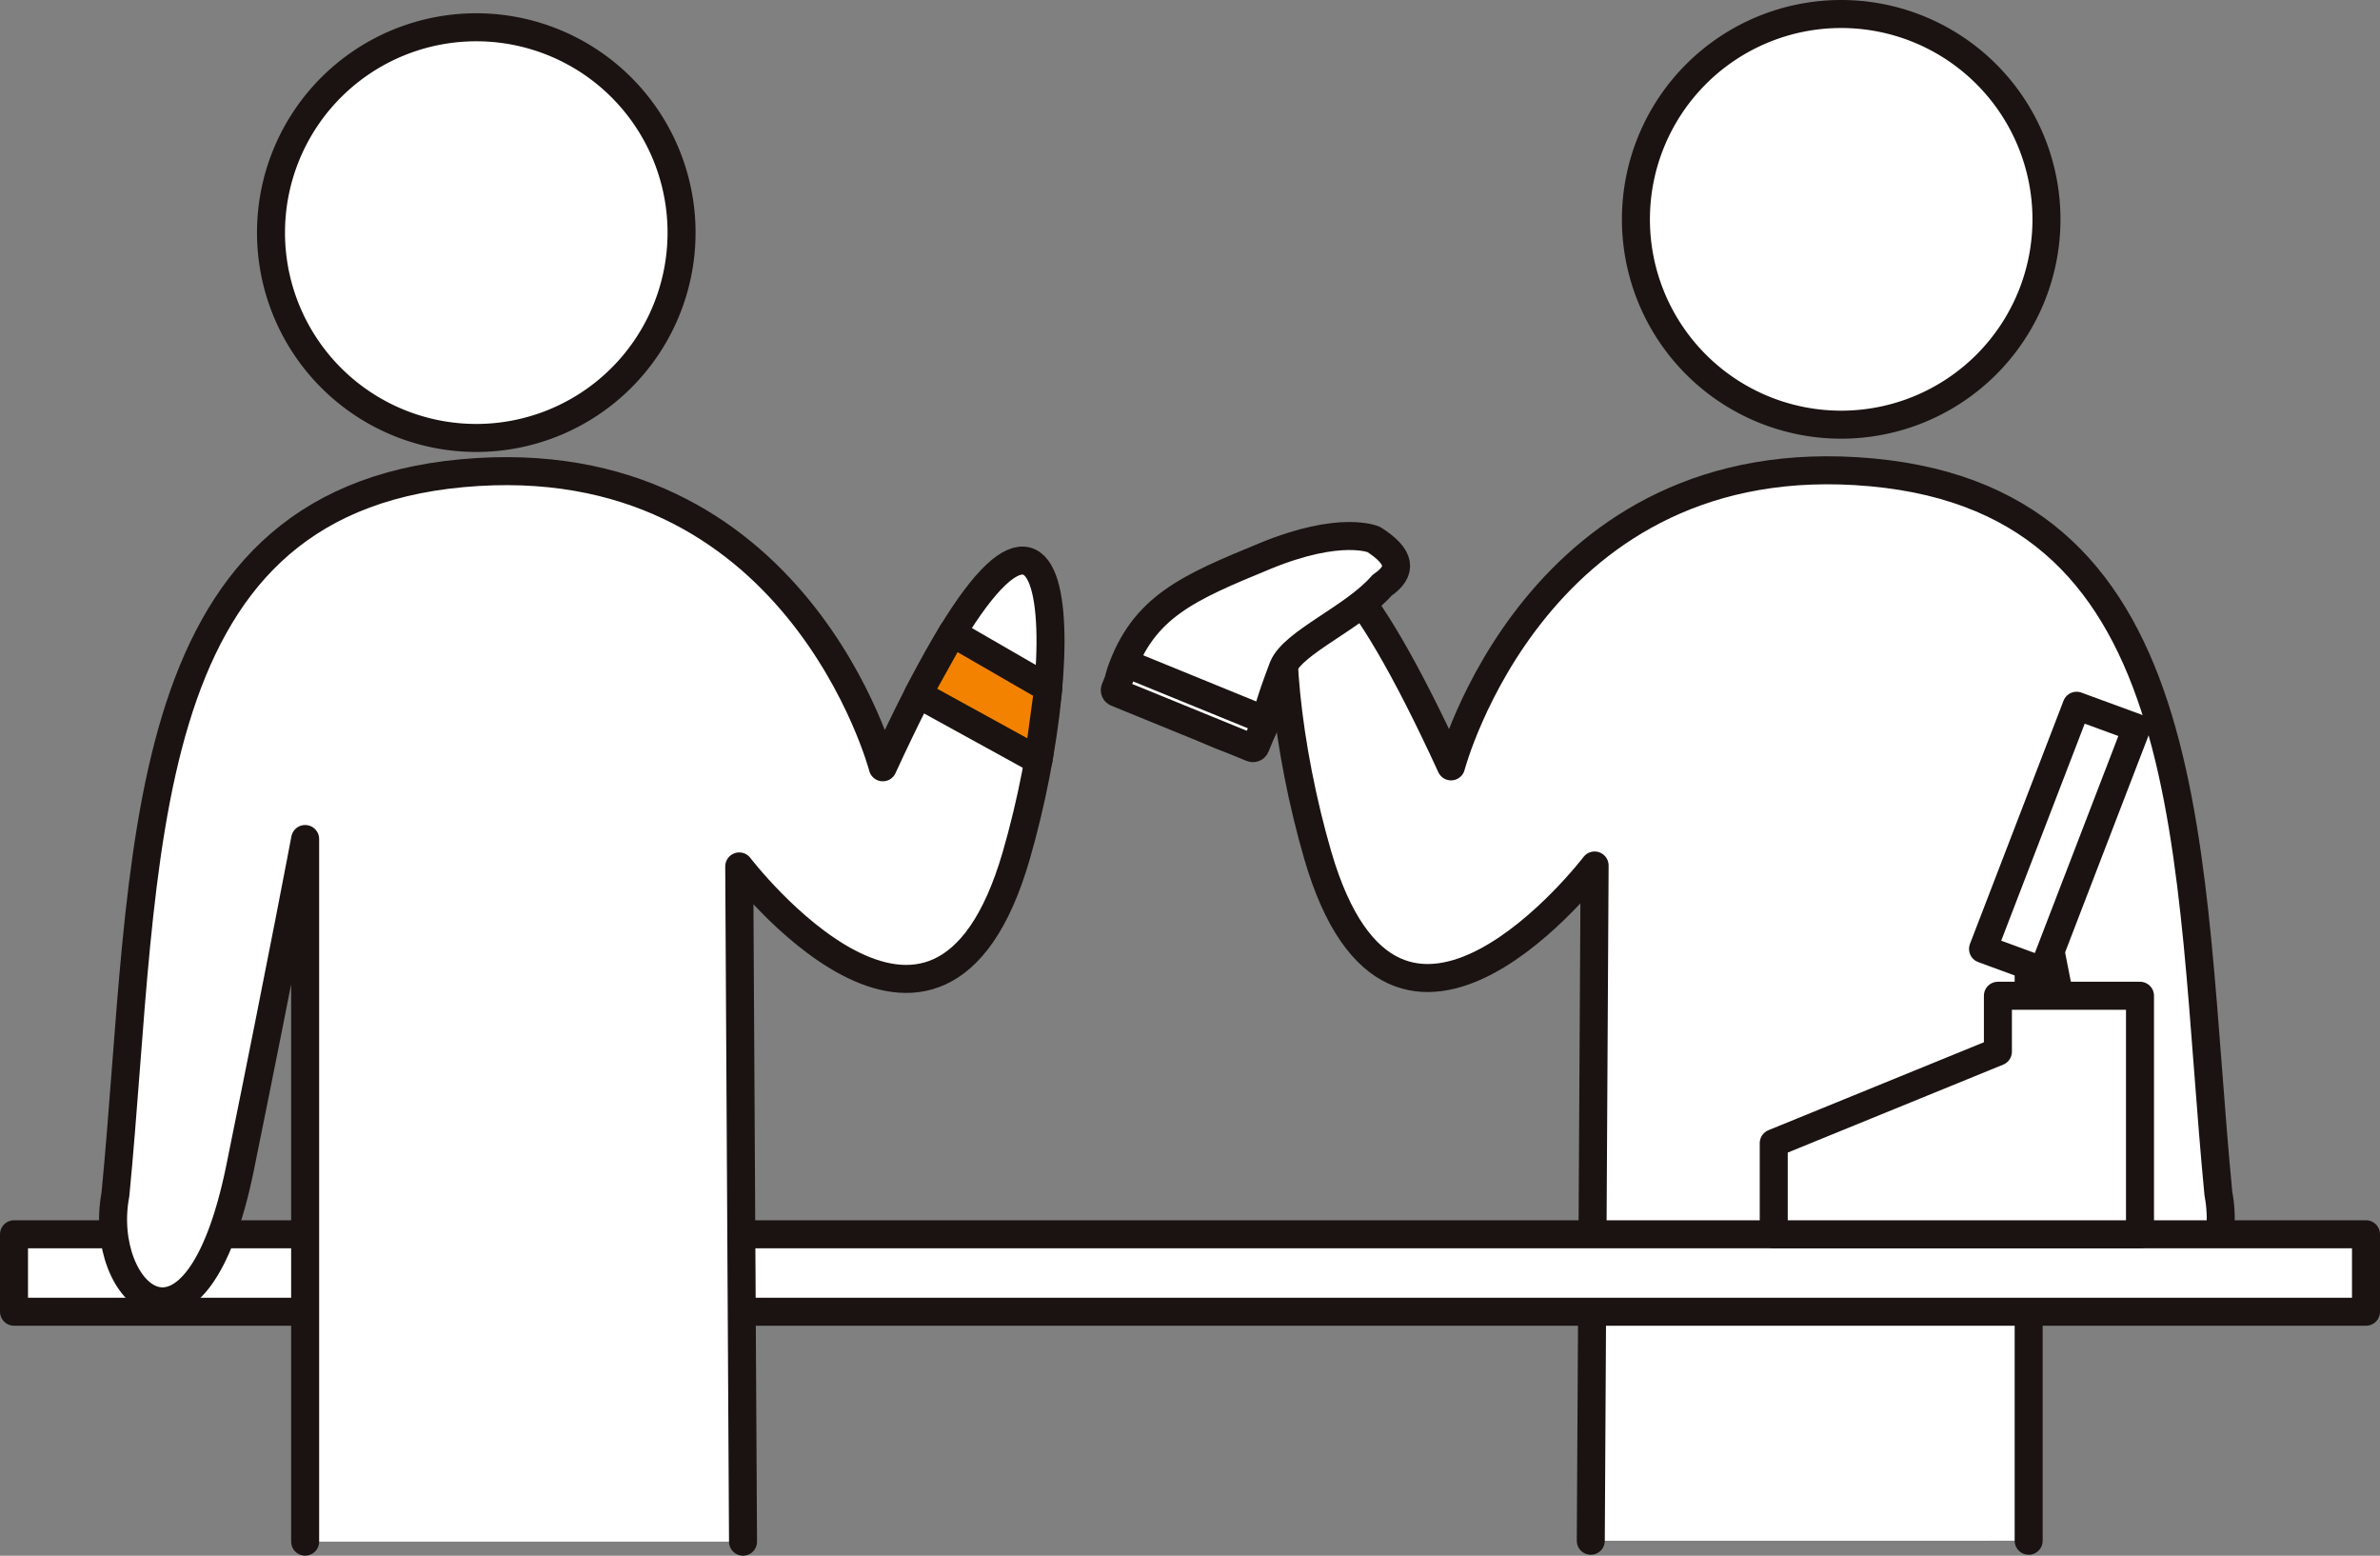
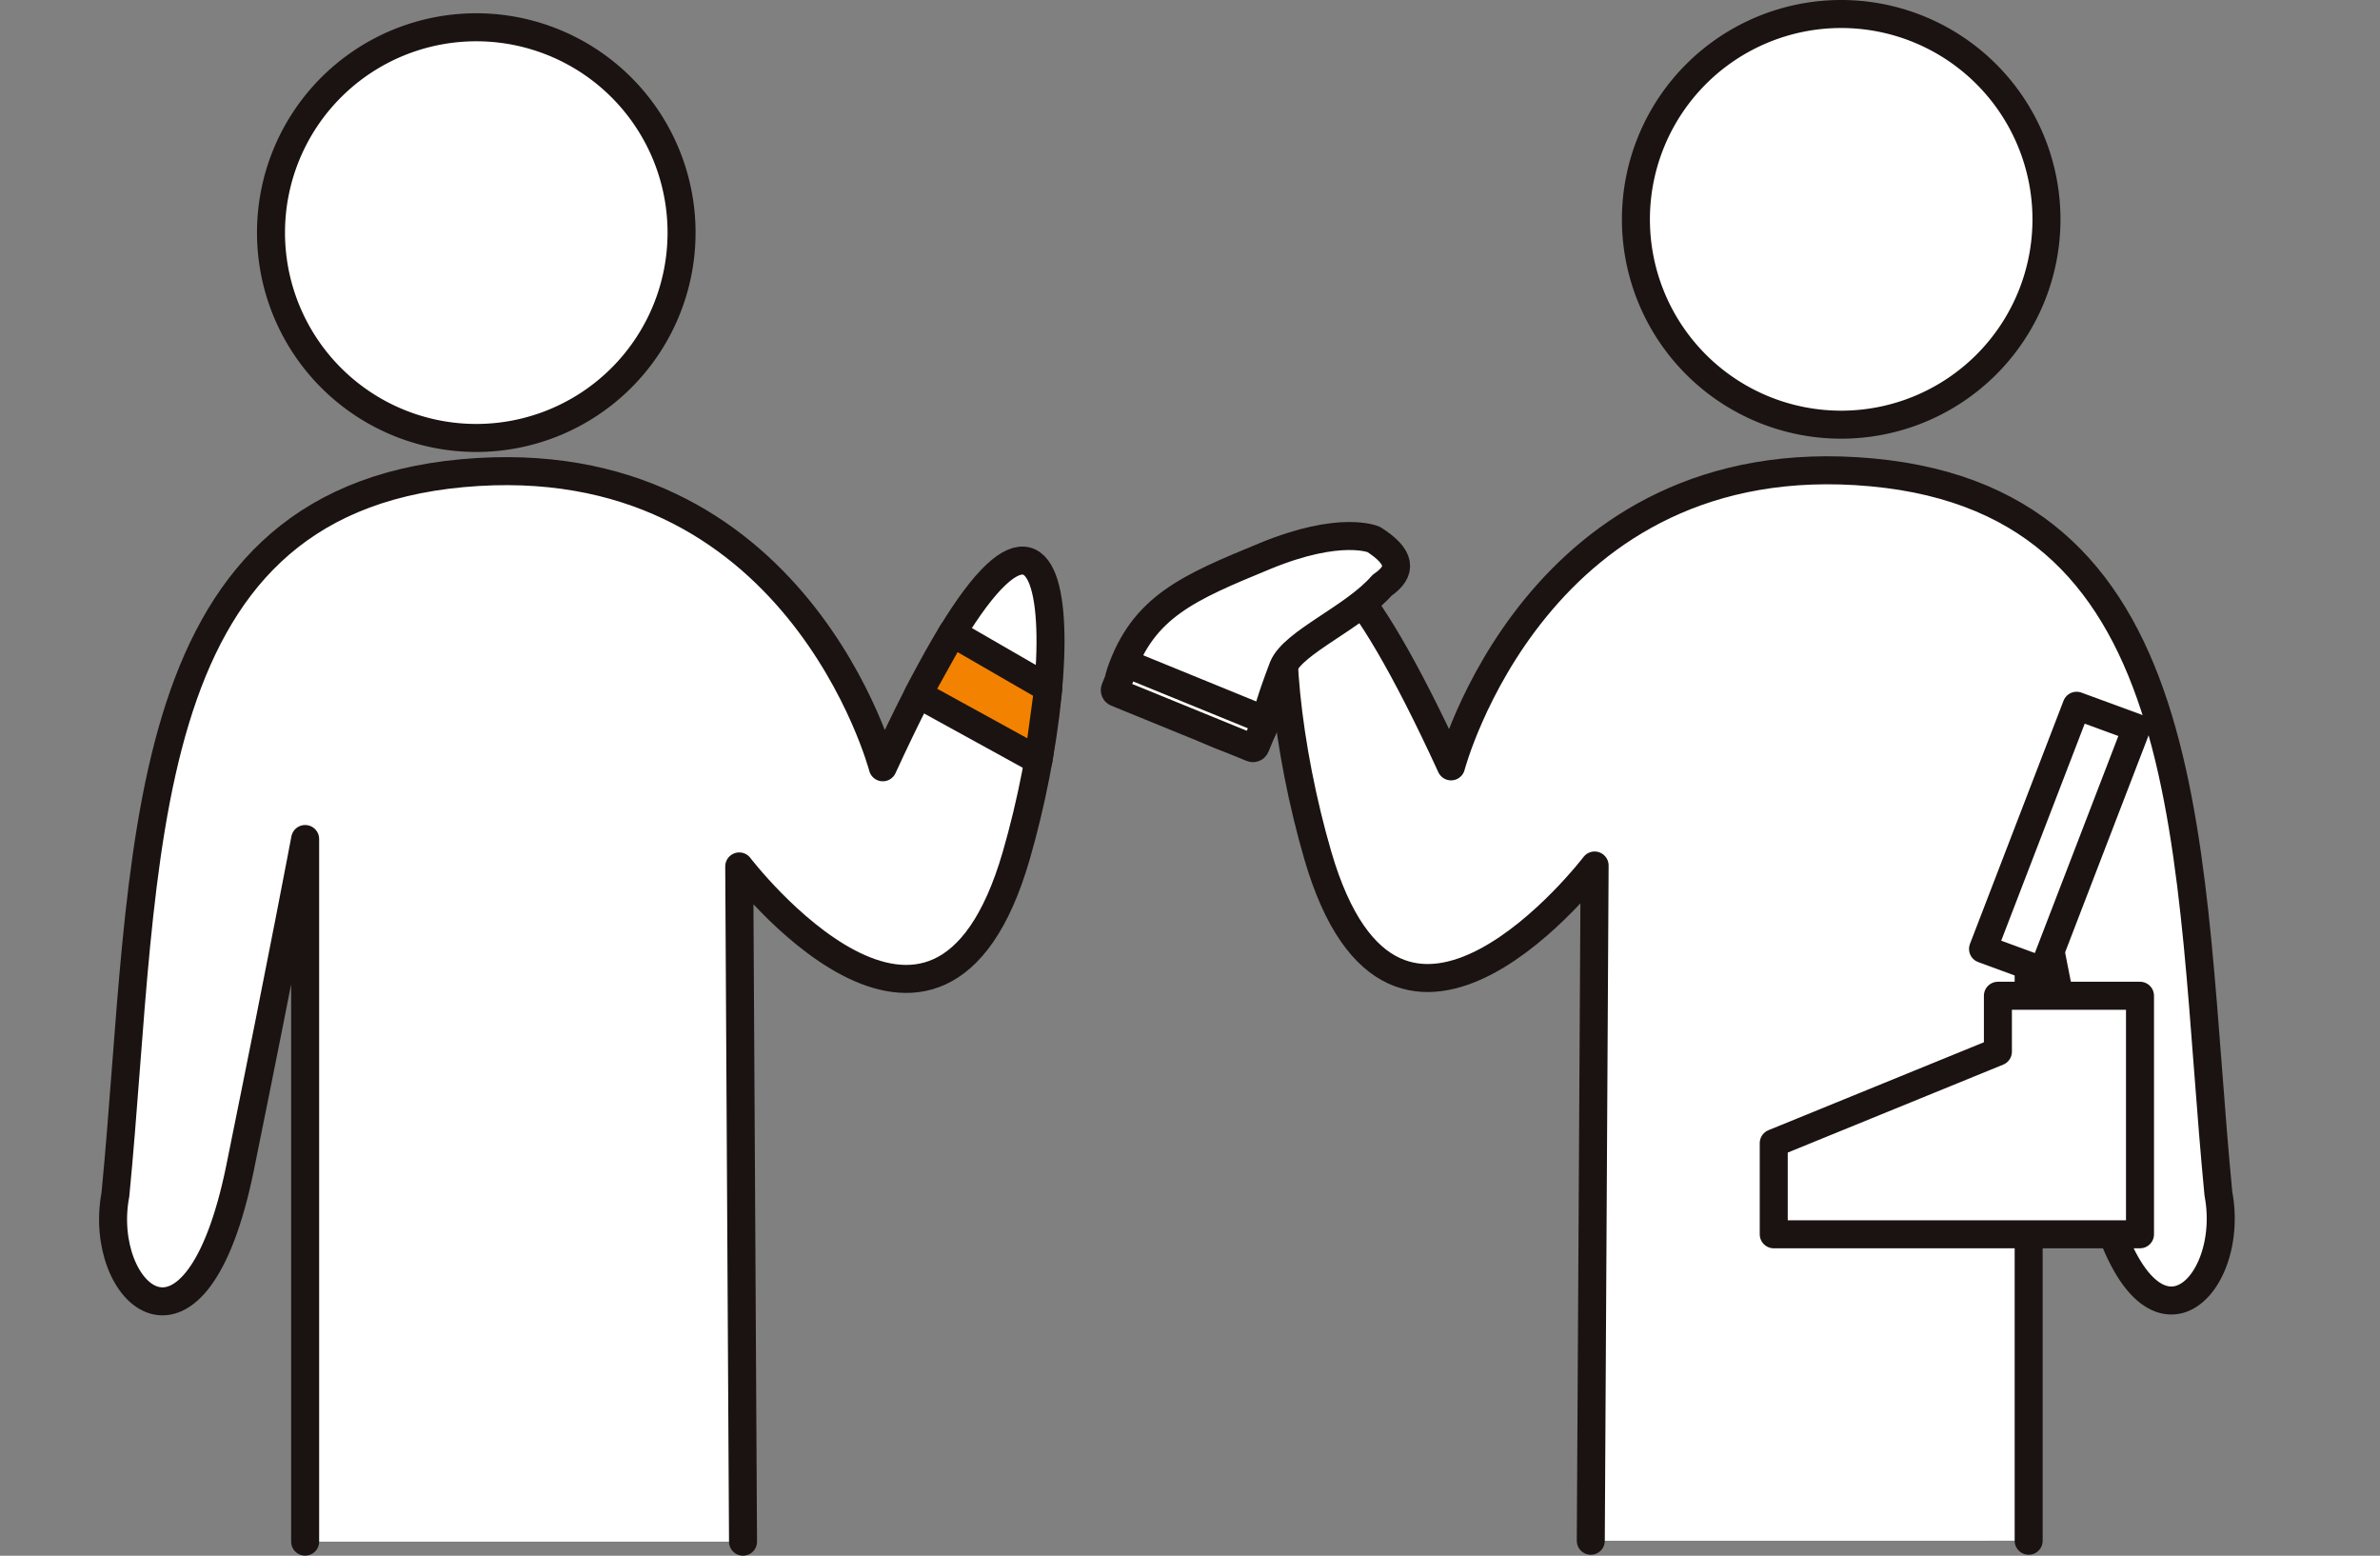
<svg xmlns="http://www.w3.org/2000/svg" width="169.991" height="111.088" viewBox="0 0 169.991 111.088">
  <rect x="0" y="0" width="169.991" height="111.088" fill="#808080" stroke="none" />
  <g id="step_nyukan01" transform="translate(1 1)">
    <g id="グループ_237" data-name="グループ 237" transform="translate(78.564)">
      <path id="パス_712" data-name="パス 712" d="M447.711,205.668a14.662,14.662,0,1,1-14.663-14.663A14.666,14.666,0,0,1,447.711,205.668Z" transform="translate(-381.106 -191.005)" fill="#fff" stroke="#1a1311" stroke-linecap="round" stroke-linejoin="round" stroke-width="2" />
      <path id="パス_713" data-name="パス 713" d="M430.012,280.815l.273-48.216s-14.161,18.556-19.774-.728c-4.409-15.138-3.832-35.416,9.52-6.351,0,0,6.1-23.19,30.028-20.995s22.466,27.587,24.78,51.514c1.34,7.079-5.74,13.669-8.914-1.954s-4.638-23.438-4.638-23.438v50.167" transform="translate(-395.954 -171.798)" fill="#fff" stroke="#1a1311" stroke-linecap="round" stroke-linejoin="round" stroke-width="2" />
      <g id="グループ_236" data-name="グループ 236" transform="translate(0 37.274)">
        <path id="パス_714" data-name="パス 714" d="M421.436,206.555s-2.339-1.06-7.786,1.186-8.68,3.6-10.307,8.336c-.492,1.445.541,1.286,4.6,3.284s3.968,1.635,5.06,1.26c.9-.616.163-.292,1.956-4.962.738-1.791,5.06-3.52,7.067-5.839C423.529,208.8,423.348,207.781,421.436,206.555Z" transform="translate(-402.874 -206.305)" fill="#fff" stroke="#1a1311" stroke-linecap="round" stroke-linejoin="round" stroke-width="2" />
        <rect id="長方形_437" data-name="長方形 437" width="2.192" height="10.84" rx="0.188" transform="matrix(0.378, -0.926, 0.926, 0.378, 0, 11.112)" fill="#fff" stroke="#1a1311" stroke-linecap="round" stroke-linejoin="round" stroke-width="2" />
      </g>
    </g>
-     <rect id="長方形_438" data-name="長方形 438" width="167.991" height="5.531" transform="translate(0 87.133)" fill="#fff" stroke="#1a1311" stroke-linecap="round" stroke-linejoin="round" stroke-width="2" />
    <g id="グループ_238" data-name="グループ 238" transform="translate(125.689 49.395)">
      <path id="パス_715" data-name="パス 715" d="M432.844,230.215l-4.28-1.57,6.683-17.364,4.28,1.57Z" transform="translate(-413.615 -211.281)" fill="#fff" stroke="#1a1311" stroke-linecap="round" stroke-linejoin="round" stroke-width="2" />
      <path id="パス_716" data-name="パス 716" d="M438.439,219.781v3.992l-16.011,6.533v6.507h26.16V219.781Z" transform="translate(-422.428 -199.074)" fill="#fff" stroke="#1a1311" stroke-linecap="round" stroke-linejoin="round" stroke-width="2" />
    </g>
    <path id="パス_717" data-name="パス 717" d="M407.693,206.057a14.662,14.662,0,1,1-14.661-14.663A14.662,14.662,0,0,1,407.693,206.057Z" transform="translate(-360.013 -190.446)" fill="#fff" stroke="#1a1311" stroke-linecap="round" stroke-linejoin="round" stroke-width="2" />
    <path id="パス_718" data-name="パス 718" d="M418.733,280.844l-.27-48.216s14.159,18.554,19.774-.733c4.4-15.138,3.83-35.416-9.52-6.346,0,0-6.105-23.192-30.028-21s-22.466,27.589-24.783,51.512c-1.34,7.079,5.74,13.672,8.914-1.954s4.638-23.436,4.638-23.436v50.17" transform="translate(-366.663 -171.761)" fill="#fff" stroke="#1a1311" stroke-linecap="round" stroke-linejoin="round" stroke-width="2" />
    <path id="パス_719" data-name="パス 719" d="M397.342,213.525l8.593,4.725.7-5.146-6.856-3.959Z" transform="translate(-332.765 -164.954)" fill="#f38200" stroke="#1a1311" stroke-linecap="round" stroke-linejoin="round" stroke-width="2" />
  </g>
</svg>